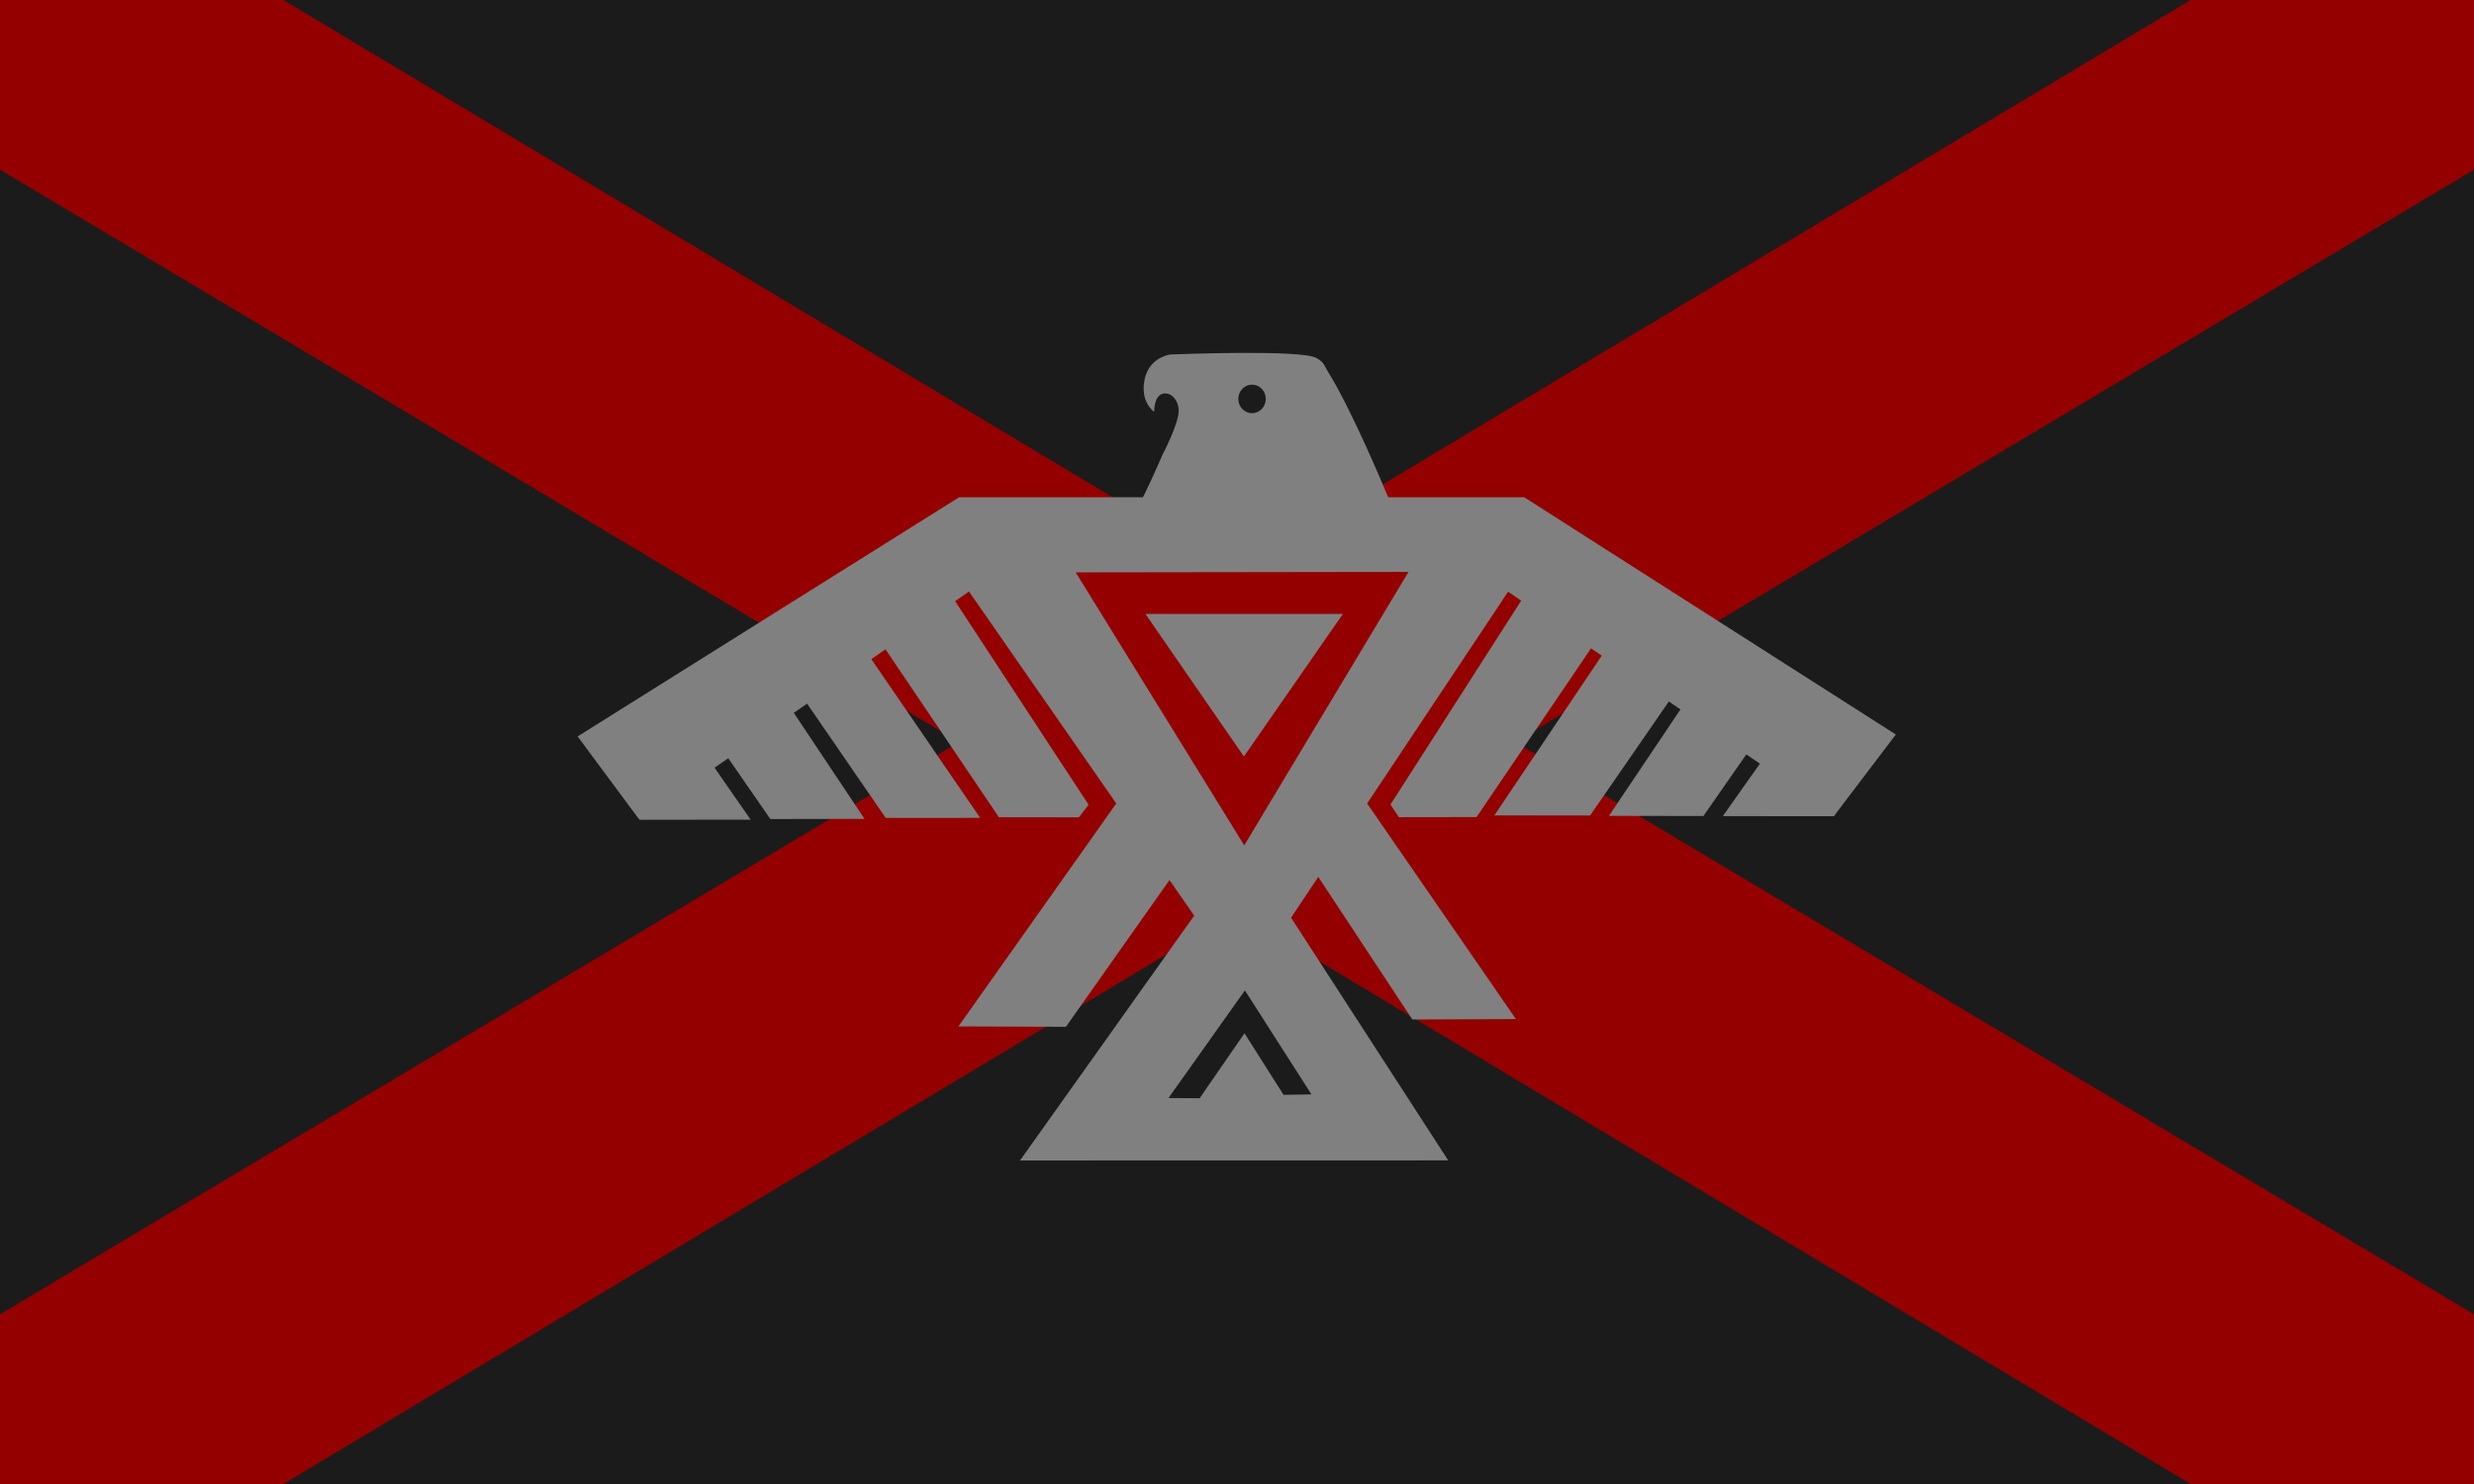
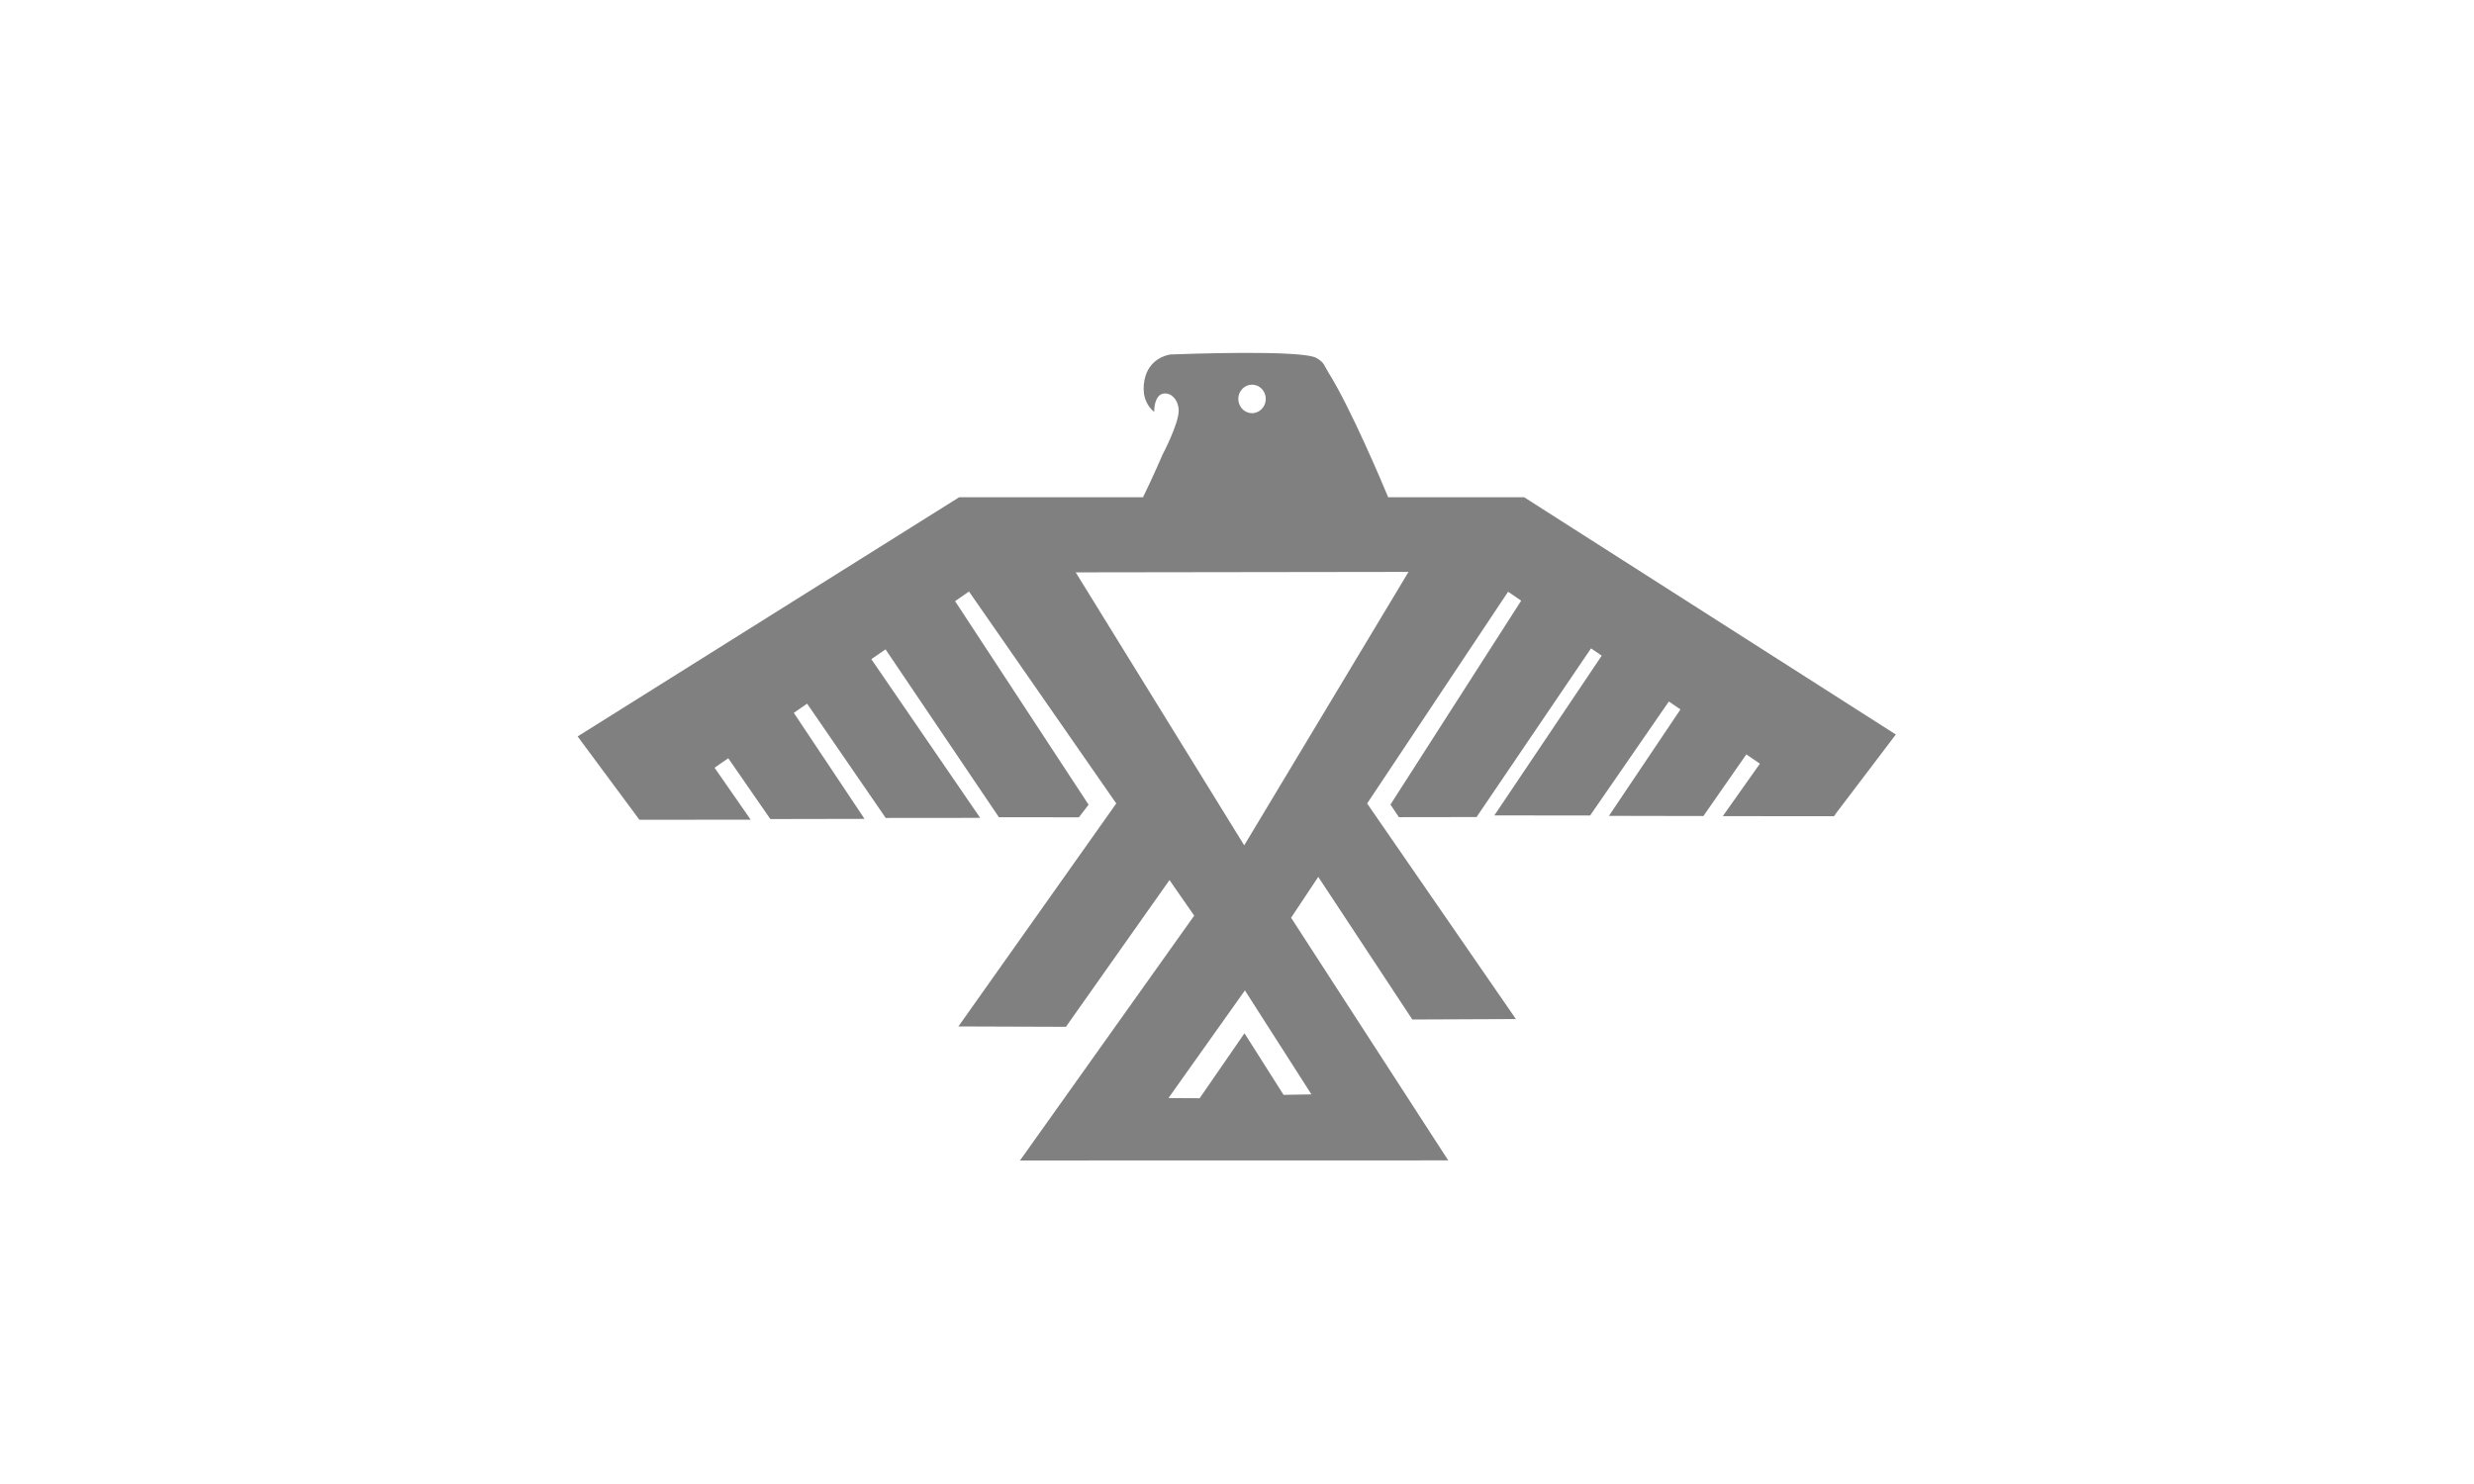
<svg xmlns="http://www.w3.org/2000/svg" xmlns:ns1="http://sodipodi.sourceforge.net/DTD/sodipodi-0.dtd" xmlns:ns2="http://www.inkscape.org/namespaces/inkscape" version="1.0" width="1000" height="600" viewBox="0 0 5 3" id="svg2" ns1:version="0.32" ns2:version="0.46" ns1:docname="War Flag of the Shadow Proclamation.svg" ns2:output_extension="org.inkscape.output.svg.inkscape">
  <ns1:namedview ns2:window-height="750" ns2:window-width="1280" ns2:pageshadow="2" ns2:pageopacity="0.0" guidetolerance="10.0" gridtolerance="10.0" objecttolerance="10.0" borderopacity="1.0" bordercolor="#666666" pagecolor="#ffffff" id="base" showgrid="false" ns2:zoom="0.544" ns2:cx="500" ns2:cy="300" ns2:window-x="-8" ns2:window-y="-8" ns2:current-layer="svg2" />
  <defs id="defs9">
    <ns2:perspective ns1:type="inkscape:persp3d" ns2:vp_x="0 : 300 : 1" ns2:vp_y="0 : 1000 : 0" ns2:vp_z="1000 : 300 : 1" ns2:persp3d-origin="500 : 200 : 1" id="perspective17" />
    <clipPath id="clipPath2429">
-       <rect width="5" height="3" x="0" y="-5.5511151e-17" id="rect2431" style="fill:#0065bd" />
-     </clipPath>
+       </clipPath>
  </defs>
-   <rect width="5" height="3" x="0" y="-1.2490009e-16" id="rect4" style="fill:#1b1b1b;fill-opacity:1" />
  <path style="fill:#940000;fill-opacity:1;stroke:none;stroke-width:0.6;stroke-opacity:1" d="M 0.156,-0.25 L -0.156,0.25 L 1.938,1.5 L -0.156,2.75 L 0.156,3.25 L 2.5,1.844 L 4.844,3.25 L 5.156,2.75 L 3.062,1.5 L 5.156,0.25 L 4.844,-0.25 L 2.5,1.156 L 0.156,-0.25 z" clip-path="url(#clipPath2429)" id="path6" />
  <g transform="matrix(5.3524356e-3,0,0,5.5555629e-3,9.0853214e-2,-0.137)" id="Layer_2" style="fill:#808080;fill-opacity:1">
    <g id="g2391" style="fill:#808080;fill-opacity:1">
-       <polygon points="452.701,299.93 490.114,248.043 415.532,248.063 452.701,299.93 " id="polygon2393" style="fill:#808080;fill-opacity:1" />
      <path d="M 698.866,291.93 L 558.532,205.597 L 507.185,205.597 C 505.175,200.942 493.148,173.344 484.699,160.321 C 482.824,157.431 483.217,156.752 480.2,154.972 C 474.886,151.837 429.469,153.484 424.994,153.647 C 423.528,153.847 416.761,155.26 415.181,162.883 C 414.206,167.593 415.335,171.758 418.848,174.55 C 418.764,171.967 419.67,167.295 423.545,167.873 C 426.217,168.201 428.097,171.134 428.097,174.05 C 428.097,178.937 422.033,190.016 422.033,190.016 C 422.033,190.016 418.244,198.485 414.62,205.597 L 345.198,205.597 L 201.134,292.63 L 224.462,322.961 L 266.467,322.927 L 252.84,304.022 L 258.01,300.569 L 273.896,322.694 L 309.462,322.63 L 282.758,284.054 L 287.777,280.704 L 317.463,322.296 L 353.129,322.265 L 312.034,264.515 L 317.387,260.942 L 360.2,322.034 L 390.402,322.066 L 394.067,317.48 L 343.657,243.405 L 348.908,239.901 L 404.515,317.028 L 344.906,398.162 L 385.505,398.296 L 424.61,344.898 L 433.945,357.845 L 368.168,446.933 L 529.858,446.901 L 470.525,358.599 L 480.788,343.744 L 516.305,395.64 L 555.415,395.476 L 499.24,317.031 L 552.465,239.978 L 557.407,243.231 L 508.051,317.422 L 511.231,322.01 L 540.558,321.971 L 583.781,260.586 L 587.822,263.246 L 547.274,321.37 L 583.438,321.402 L 613.164,279.923 L 617.544,282.806 L 590.542,321.537 L 626.209,321.601 L 642.416,299.173 L 647.545,302.548 L 633.537,321.635 L 675.542,321.669 L 676.317,320.565 L 698.866,291.93 z M 455.782,164.632 C 458.644,164.632 460.967,166.953 460.967,169.817 C 460.967,172.681 458.647,175.002 455.782,175.002 C 452.917,175.002 450.594,172.681 450.594,169.817 C 450.596,166.953 452.918,164.632 455.782,164.632 z M 467.683,423.056 L 452.93,400.64 L 435.998,424.287 L 424.234,424.216 L 453.088,385.048 L 478.211,422.887 L 467.683,423.056 z M 452.831,332.264 L 389.198,232.931 L 514.866,232.764 L 452.831,332.264 z" id="path2395" style="fill:#808080;fill-opacity:1" />
-       <path d="M 424.832,153.651 C 424.514,153.665 424.592,153.662 424.994,153.647 C 425.015,153.644 425.035,153.642 425.055,153.639 C 424.993,153.643 424.921,153.647 424.832,153.651 z" id="path2397" style="fill:#808080;fill-opacity:1" />
-       <path d="M 425.055,153.639 C 425.367,153.619 425.331,153.604 425.055,153.639 L 425.055,153.639 z" id="path2399" style="fill:#808080;fill-opacity:1" />
    </g>
  </g>
</svg>